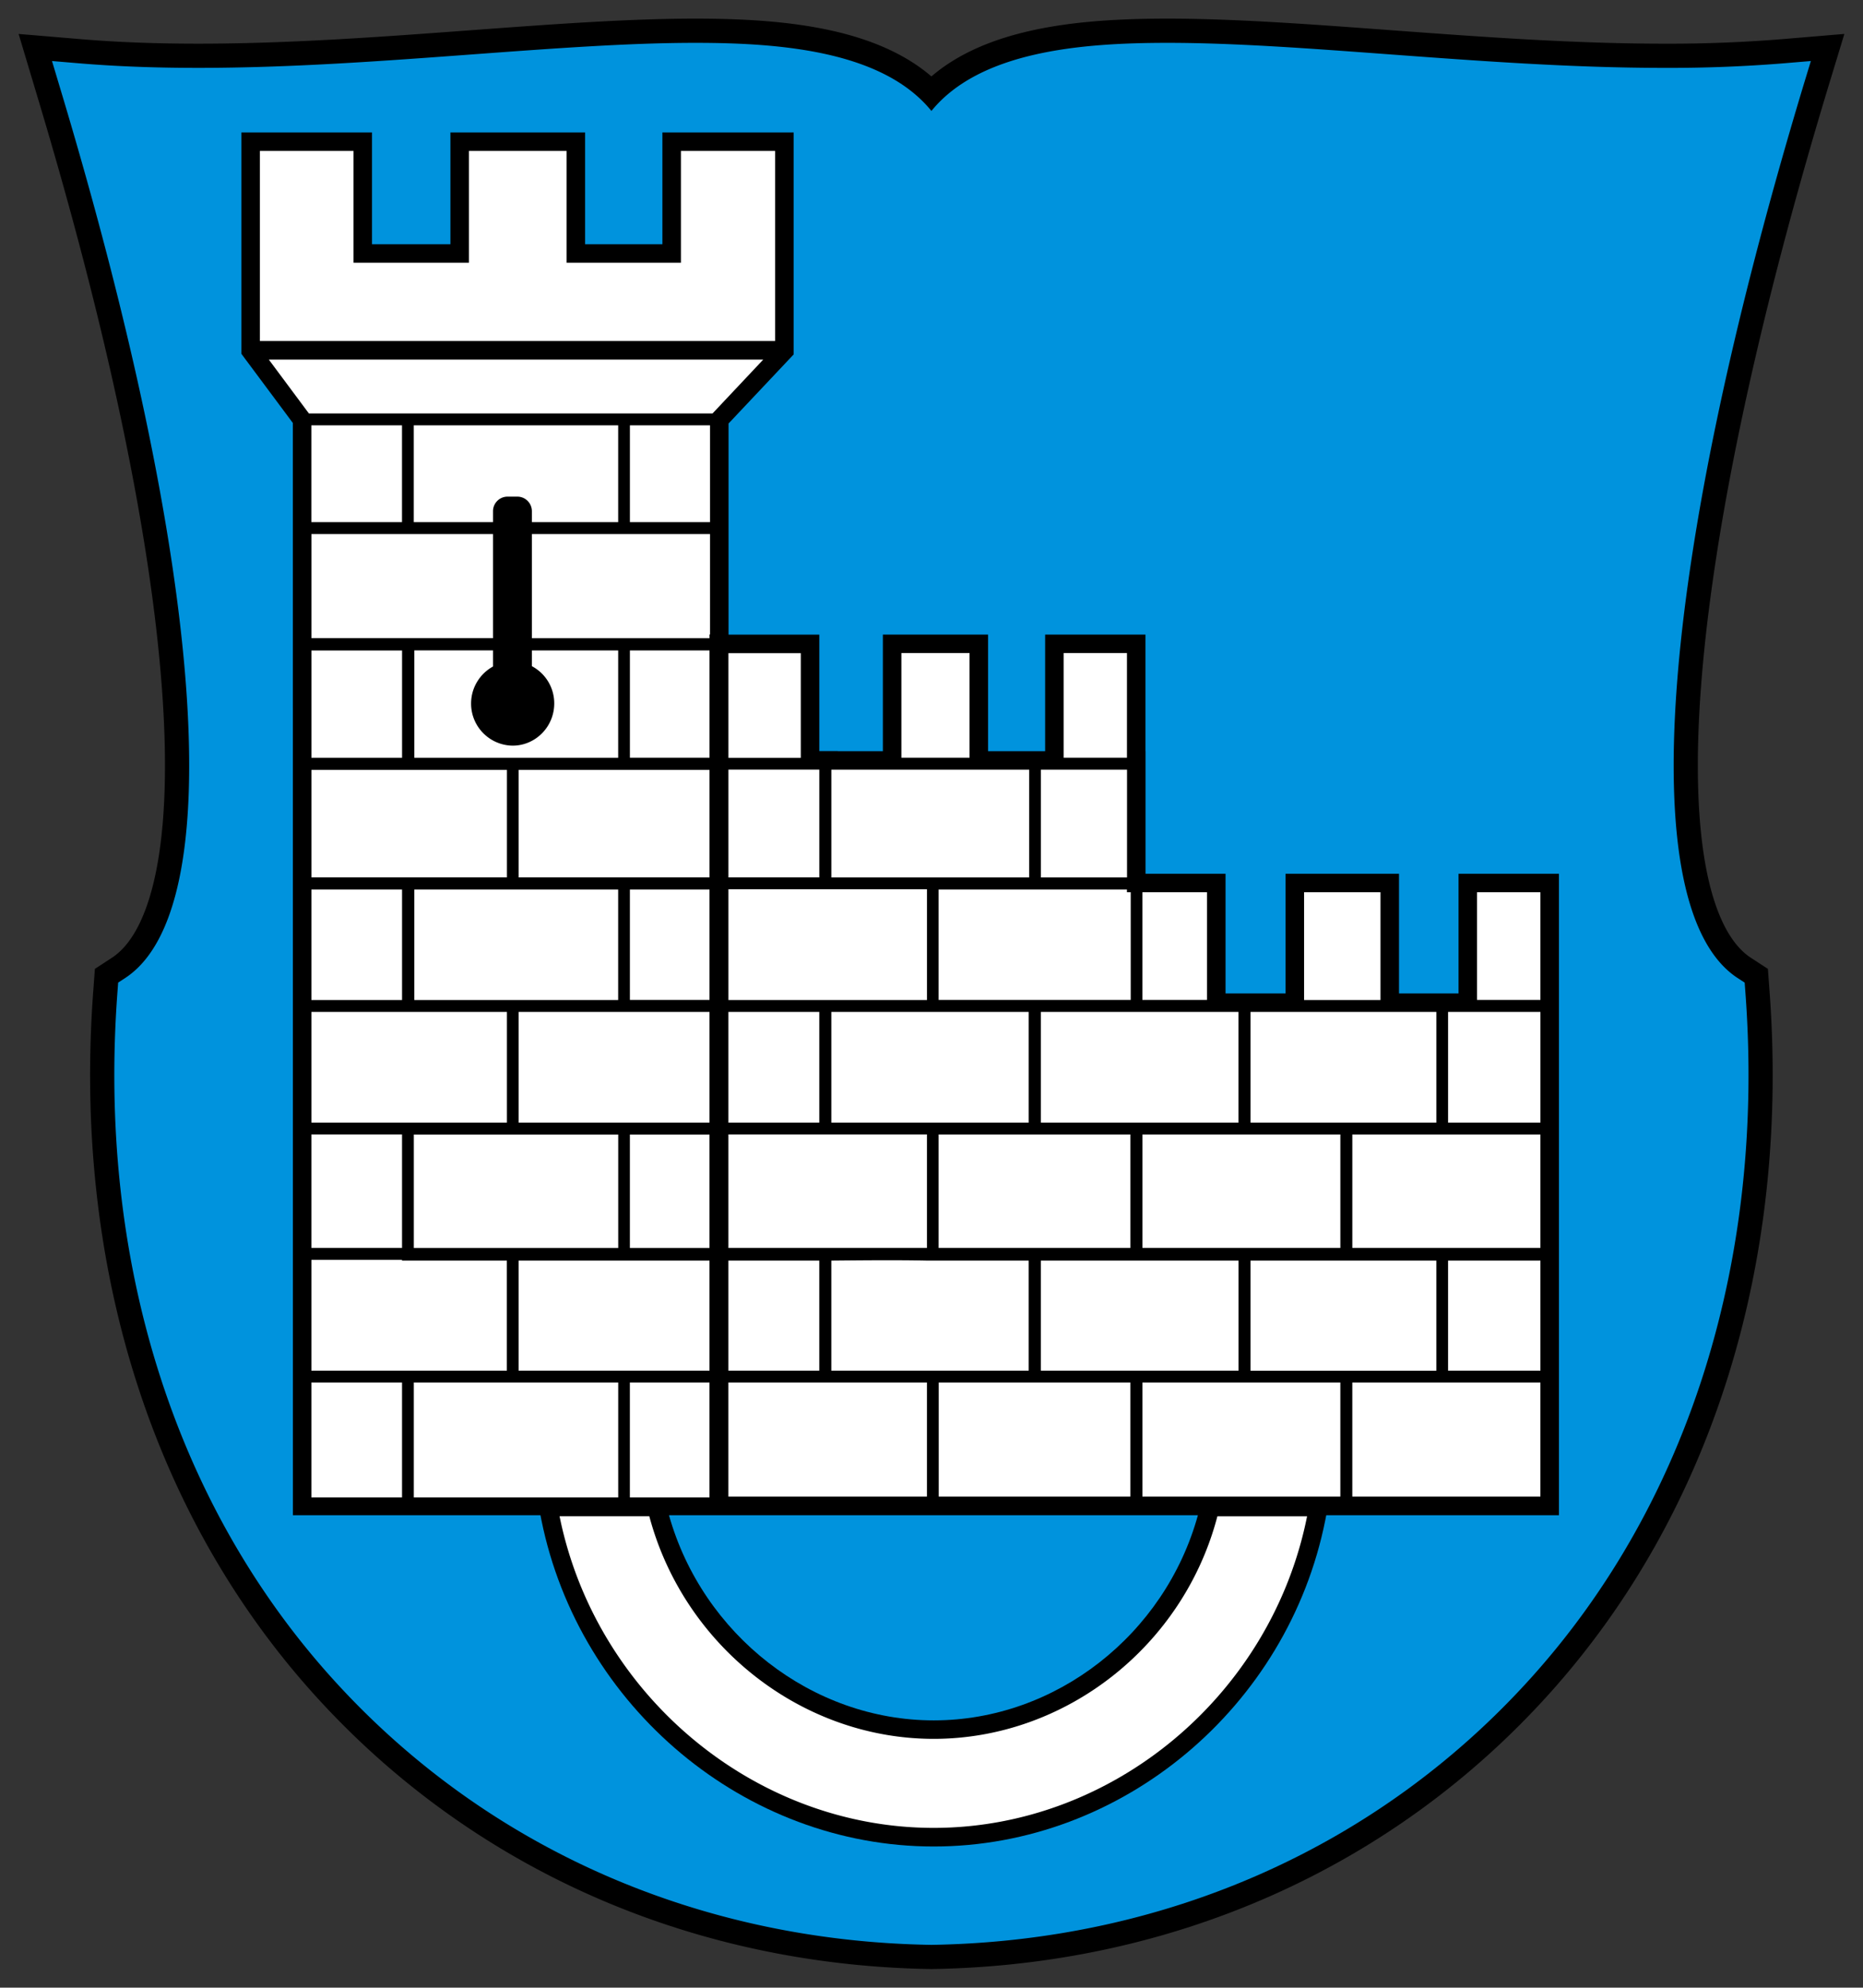
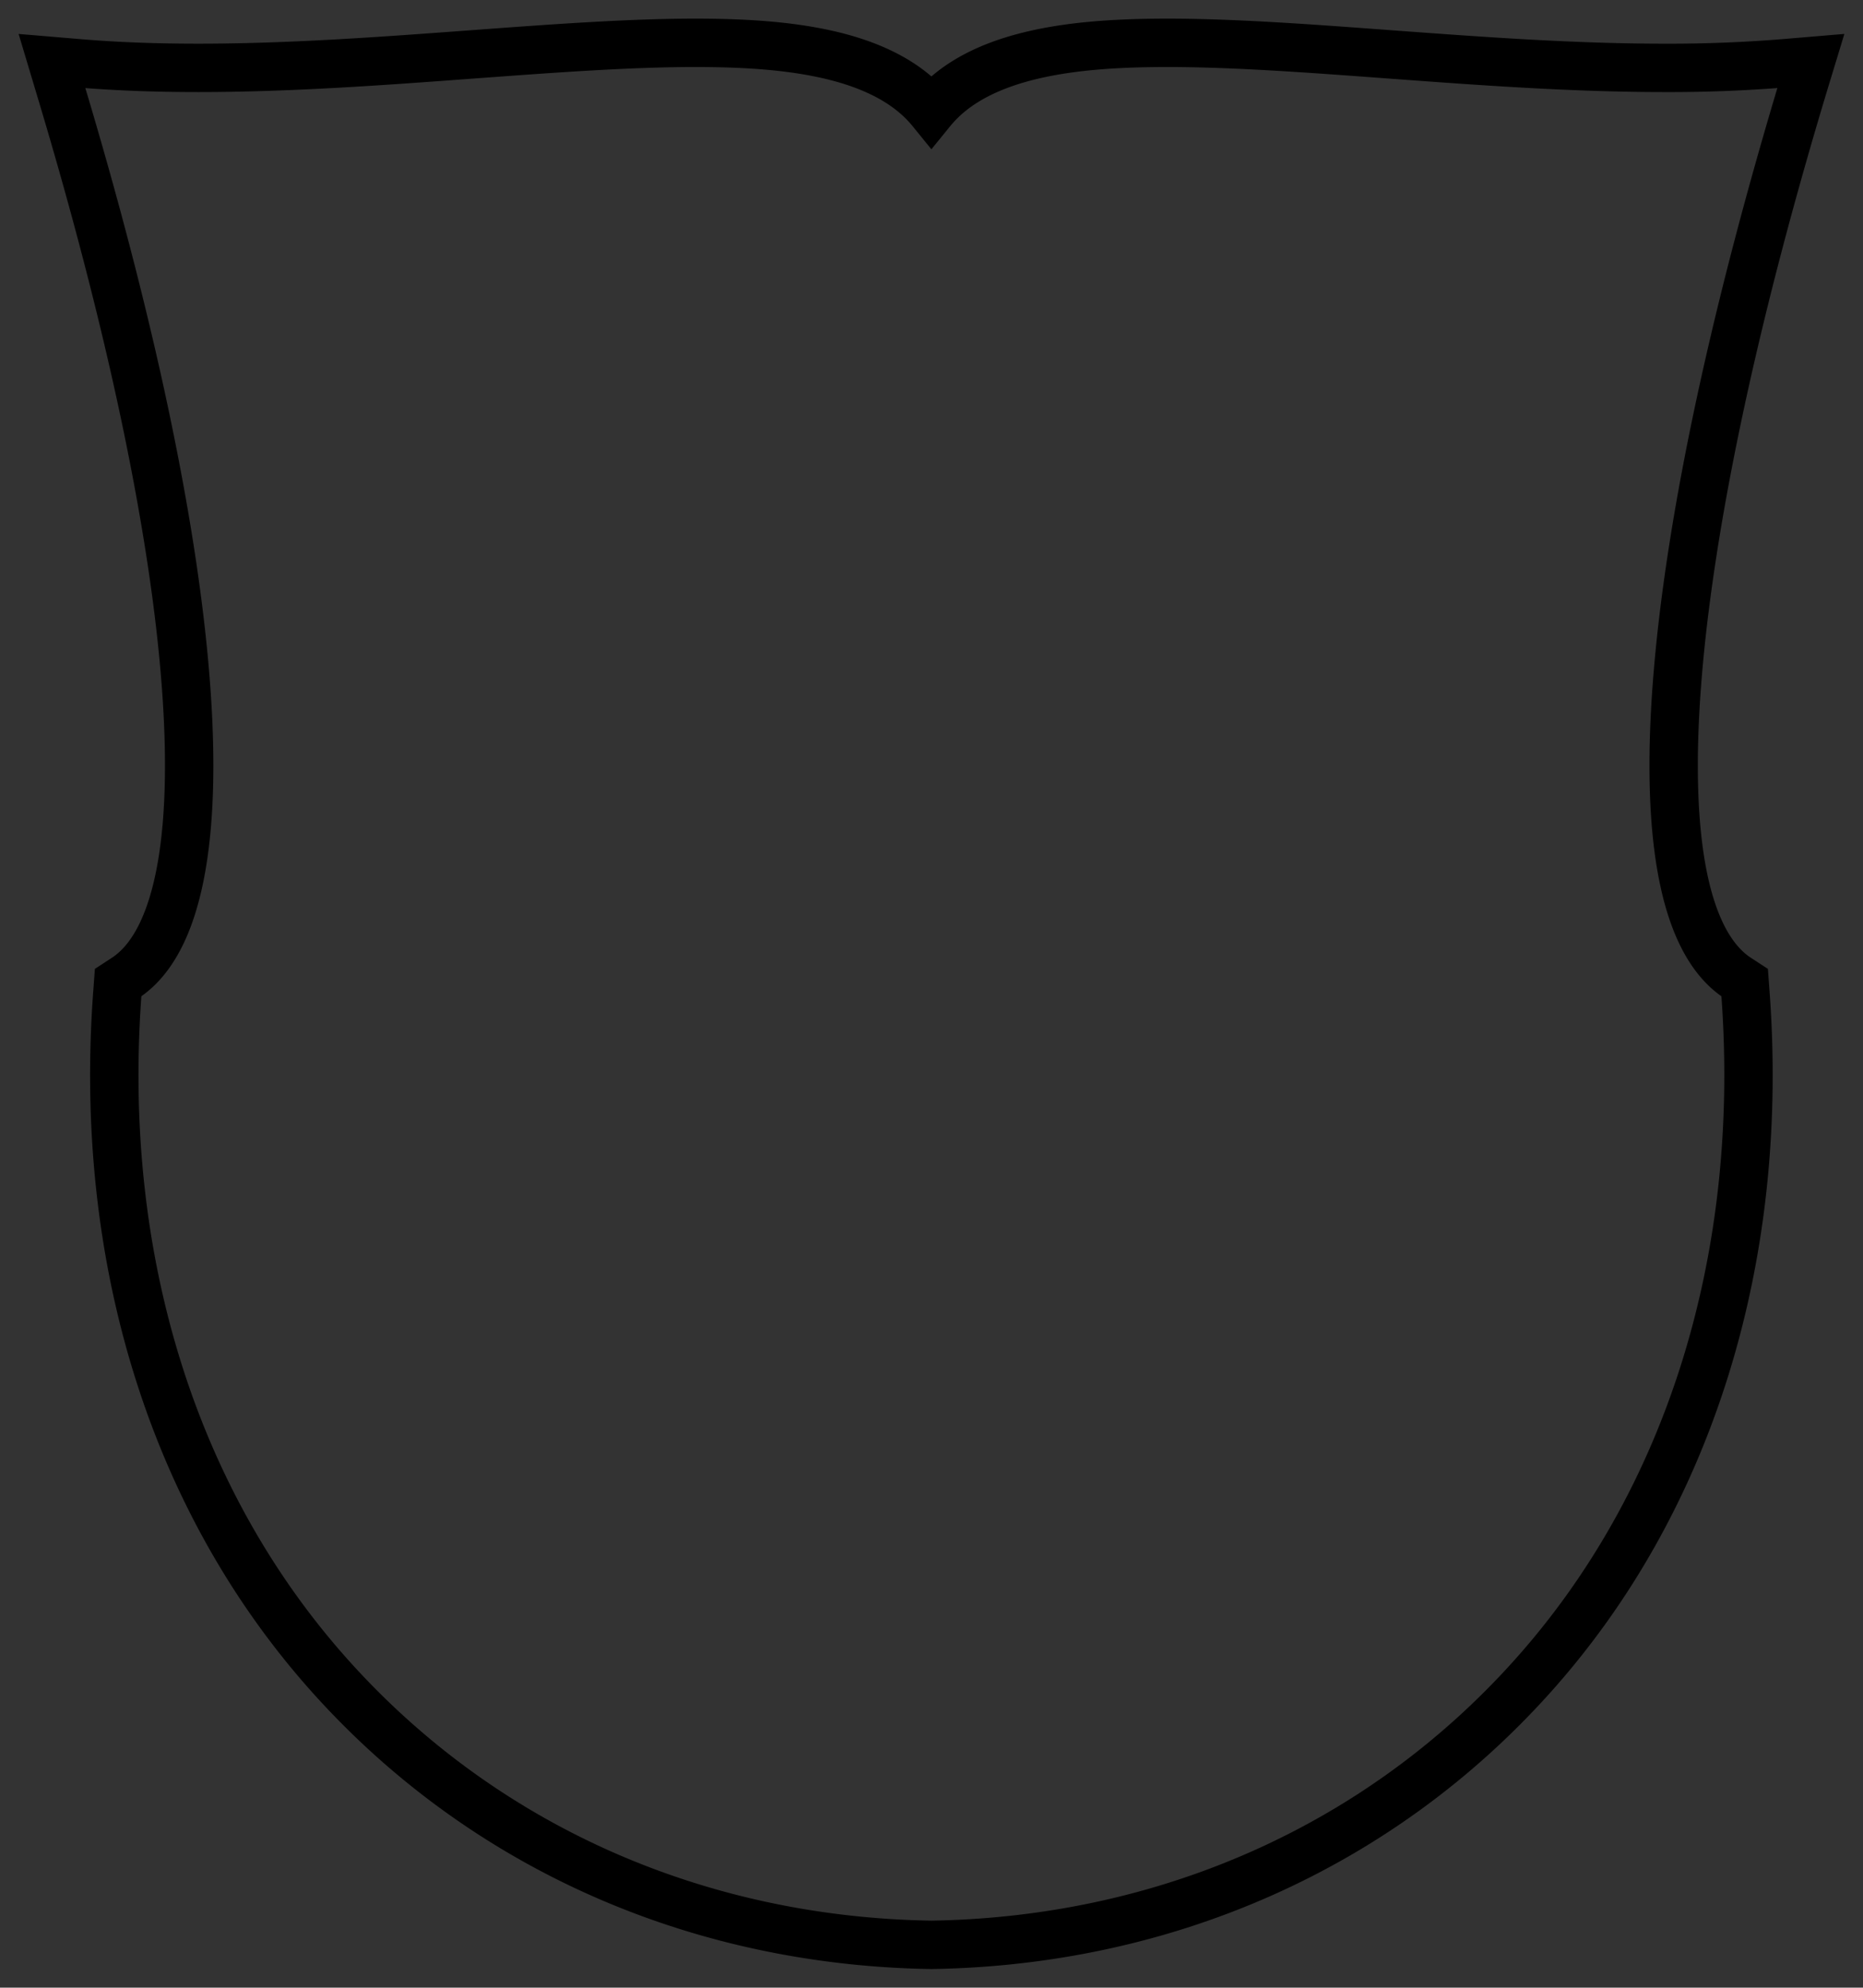
<svg xmlns="http://www.w3.org/2000/svg" viewBox="0 0 500 533.31">
  <rect x="0" y="0" width="500" height="533.31" fill="#333333" stroke="none" />
  <path d="m486 16.374-6.925.58a379.86 379.86 0 0 1-32.355 1.255c-24.79 0-49.753-1.852-73.92-3.635-21.414-1.584-41.617-3.082-59.465-3.082-23.128 0-50.325 2.25-63.36 18.272-13.027-16.03-40.249-18.272-63.369-18.272-17.83 0-38.059 1.498-59.465 3.073-24.167 1.792-49.139 3.644-73.92 3.644-11.772 0-22.358-.407-32.355-1.255l-6.916-.58 2.017 6.734c38.951 129.1 45.728 220.78 17.684 239.26l-1.947 1.273-.174 2.354c-5.41 71.523 14.974 136.91 57.396 184.07 40.708 45.252 97.862 70.744 160.96 71.756h.165c63.1-1.013 120.26-26.504 160.97-71.774 42.422-47.157 62.798-112.53 57.388-184.05l-.173-2.354-1.956-1.273c-28.02-18.48-21.241-110.16 17.675-239.28z" fill="none" stroke="#000" stroke-width="12.984" />
-   <path d="M396.42 268.3h17.017v-28.893H396.42zm-7.773 32.892h24.79v-29.689h-24.79zm-25.69 33.654h50.481v-30.451h-50.48zm25.69 32.909h24.79V338.23h-24.79zm-25.69 33.801h50.481V370.94h-50.48zm-56.332 0h53.112V370.94h-53.112zm-56.029 88.886c-48.143 0-90.695-35.705-100.4-83.615h24.08c9.245 34.77 40.925 59.734 76.318 59.734 35.454 0 67.056-24.963 76.136-59.725h24.08c-9.565 47.901-52.02 83.606-100.22 83.606zm-139.53-88.67h54.86V370.94h-54.86zm-27.482 0h24.323V370.94H83.584zm85.476-261.66h21.51v-25.993h-21.51v25.985zm-26.314 31.118v-27.924h47.815v26.945h-.138v.987h-47.676zm26.314 32.087h21.362v-28.798H169.06zm-29.854 32.096h51.216v-28.85h-51.216zm29.862 32.892h21.354v-29.646H169.06v29.646zm-29.862 32.892h51.216v-29.689h-51.216zm29.862 33.671h21.354v-30.451H169.06v30.451zm-57.994 0h54.852v-30.451h-54.86v30.451zm-3.16 3.177v.19h28.132v29.525H83.583v-29.715h24.323zm-24.33-3.203h24.323v-30.46H83.584v30.468zm0-33.636h52.47v-29.698h-52.47v29.69zm0-32.892h24.323V238.66H83.584v29.646zm27.638 0h54.687V238.66h-54.696v29.646zm-27.638-32.9h52.47v-28.85h-52.47zm0-32.079h24.323v-28.798H83.584zm54.029-3.272c6.145 0 11.14-5.072 11.14-11.313a11.28 11.28 0 0 0-6.007-9.989v-4.24h23.163v28.814h-54.696v-28.824h21.103v4.328c-3.463 1.904-5.869 5.626-5.869 9.91-.035 6.205 4.962 11.266 11.166 11.314zm1.264-66.797h-2.684a3.887 3.887 0 0 0-3.869 3.895v2.943h-21.276V114.12h54.86v25.985h-23.163v-2.943a3.895 3.895 0 0 0-3.869-3.895zm-55.293 6.838h24.314V114.12H83.575v25.985zm0 31.126h48.74v-27.924h-48.74zm85.476 230.55h21.362v-30.832H169.06zm-29.854-34.017h51.216v-29.525h-51.216zM72.158 96.493h132.69l-13.607 14.455H82.9zM69.75 40.507h25.12v30.001h30.995v-30h26.21v30h30.676v-30h25.292v51H69.754zm125.74 162.83h19.424V175.25h-19.424zm0 32.078h24.41v-28.91h-24.41zm27.63.018h53.094v-28.91H223.13v28.91zm18.8-32.113h18.29v-28.08h-18.299v28.08zm37.435 32.113h23.12v-28.91h-23.12zm6.111-32.113h16.991v-28.08h-16.99zm18.004 64.988h-51.554v-29.646h50.55v.753h1.004zm3.134 3.202h25.777v29.69h-53.025v-29.69zm0-3.202h17.338v-28.893h-17.338zm-27.248 99.455H332.4v-29.525h-53.043zm-27.404 33.8h51.415v-30.615h-51.415zm-28.824-33.8v-29.524c8.436-.08 17.569-.172 25.656-.001h27.3v29.525H223.12zm-27.638 33.8h53.294v-30.615H195.49zm0-33.8H219.9v-29.524h-24.41zm0-32.91h53.294v-30.467H195.49zm0-33.644H219.9V271.51h-24.41V301.2zm0-32.892h53.294V238.61H195.49v29.698zm56.436 66.537h51.44v-30.451h-51.45v30.45zm24.15-33.645H223.13V271.51h52.965V301.2zm59.56 66.563h49.857v-29.534h-49.857v29.525zm-29.014-32.918h53.112v-30.451h-53.112zm29.014-33.645h49.857V271.51h-49.857V301.2zm14.369-32.892h20.506v-28.91h-20.514v28.91zm136-251.94-6.925.58a379.86 379.86 0 0 1-32.355 1.255c-24.79 0-49.753-1.853-73.92-3.636-21.414-1.584-41.617-3.081-59.465-3.081-23.128 0-50.325 2.25-63.36 18.272-13.027-16.03-40.249-18.272-63.369-18.272-17.831 0-38.059 1.497-59.465 3.073-24.167 1.791-49.139 3.644-73.92 3.644-11.772 0-22.358-.407-32.355-1.255l-6.916-.58 2.017 6.734c38.95 129.1 45.728 220.78 17.684 239.26l-1.948 1.272-.173 2.355c-5.41 71.523 14.974 136.91 57.396 184.07 40.708 45.252 97.862 70.744 160.96 71.756h.165c63.1-1.013 120.26-26.504 160.97-71.774 42.422-47.157 62.798-112.53 57.388-184.05l-.174-2.355-1.956-1.272c-28.019-18.48-21.24-110.16 17.675-239.28z" fill="#0093dd" fill-rule="evenodd" />
  <g fill-rule="evenodd">
-     <path d="M64.78 35.53v59.39l1.15 1.555 2.231 2.993 10.431 14.015.018 293.06h66.44l.253 1.284c10.17 50.213 54.685 87.606 105.29 87.606 50.653 0 95.078-37.397 105.1-87.606l.254-1.284h62.45v-172.1h-26.948v32.104h-15.976v-32.104h-30.447v32.104h-16.111v-32.104h-21.47v-32.9h-.018v-31.275h-26.93v31.276h-15.318v-31.276h-28.233v31.276h-12.088v-.018h-4.97v-31.242h-24.36v-56.65l16.178-17.16 1.302-1.386V35.529h-35.232v30.008h-20.743V35.529h-36.145v30.008H99.84V35.529zm114.76 371.02H321.5c-8.863 32.057-38.132 55.045-70.903 55.045-32.694 0-62.026-22.986-71.055-55.045z" />
-     <path d="M69.75 40.49v51.005h138.29V40.49h-25.291v30.008h-30.684V40.49h-26.204v30.008H94.873V40.49zm2.4 55.992 10.753 14.454h108.33l13.609-14.454zm11.412 17.633v25.984h24.328v-25.984zm27.489 0v25.984h21.268v-2.942a3.897 3.897 0 0 1 3.871-3.905h2.688a3.906 3.906 0 0 1 3.872 3.905v2.942h23.16v-25.984zm58.004 0v25.984h21.504v-25.984zm-85.476 29.179v27.928h48.739v-27.928zm59.17 0v27.946h47.674v-.997h.135v-26.948zm-31.546 31.208v28.824h54.707v-28.808h-23.161v4.226a11.28 11.28 0 0 1 6.001 9.992c0 3.12-1.246 5.948-3.263 7.996-2.016 2.048-4.805 3.33-7.878 3.33a11.25 11.25 0 0 1-7.929-3.364 11.21 11.21 0 0 1-3.245-7.962c0-4.285 2.42-8.003 5.883-9.907V174.5zm57.852.017v28.791h21.369v-28.79zm-85.476.018v28.79h24.328v-28.79zm158.34.693v28.08h18.292v-28.08zm43.549 0v28.08h16.99v-28.08zm-89.973.017v28.081h19.425v-28.081zm0 31.242v28.926h24.395v-28.926zm27.624.017v28.926h53.1v-28.926zm56.229 0v28.926h23.127v-28.926zm-195.77.051v28.858h52.476v-28.858zm55.62 0v28.858h51.225v-28.858zm56.296 32.037v29.721h53.287v-29.72zm-111.92.068v29.653h24.328v-29.653zm27.624 0v29.636l.017.017h54.69v-29.653zm57.852 0v29.636h21.369v-29.636zm82.855 0v29.636h51.563v-28.892h-1.015v-.744zm54.69.744v28.892h17.345v-28.892zm43.397 0v28.909h20.507v-28.91zm46.423 0v28.892h17.007v-28.892zM83.575 271.51v29.687h52.476V271.51zm55.62 0v29.687h51.225V271.51zm56.296 0v29.687h24.395V271.51zm27.624 0v29.687h52.966V271.51zm56.229 0v29.687h53.034V271.51h-25.781zm56.28 0v29.687h49.872V271.51zm53.017 0v29.687h24.784V271.51zM83.57 304.375v30.464h24.328v-30.464zm111.92 0v30.464h53.287v-30.464zm56.415.017v30.447h51.462v-30.447zm54.707 0v30.447h53.118v-30.447zm56.33 0v30.447h50.48v-30.447zm-251.88.017v30.447h54.859V304.41zm57.987 0v30.447h21.369V304.41zm-85.476 33.626v29.72h52.459v-29.518h-28.131v-.202zm55.62.203v29.518h51.225V338.24zm56.296 0v29.518h24.395V338.24zm27.624 0v29.518h52.966V338.24h-27.303c-8.087-.17-17.227-.078-25.663 0zm56.229 0v29.518h53.05V338.24zm56.28 0v29.535h49.872V338.24zm53.017 0v29.518h24.784V338.24zM83.57 370.934v30.836h24.328v-30.836zm27.489 0v30.836h54.859v-30.836zm57.987 0v30.836h21.369v-30.836zm26.44 0v30.617h53.288v-30.616zm56.45 0v30.617h51.427v-30.616zm54.673 0v30.617h53.118v-30.616zm56.33 0v30.617h50.48v-30.616zm-212.76 35.891c9.703 47.91 52.26 83.616 100.4 83.616 48.195 0 90.653-35.698 100.22-83.599h-24.074c-9.08 34.762-40.69 59.711-76.144 59.711-35.393 0-67.07-24.958-76.313-59.728z" fill="#fff" />
-   </g>
+     </g>
</svg>